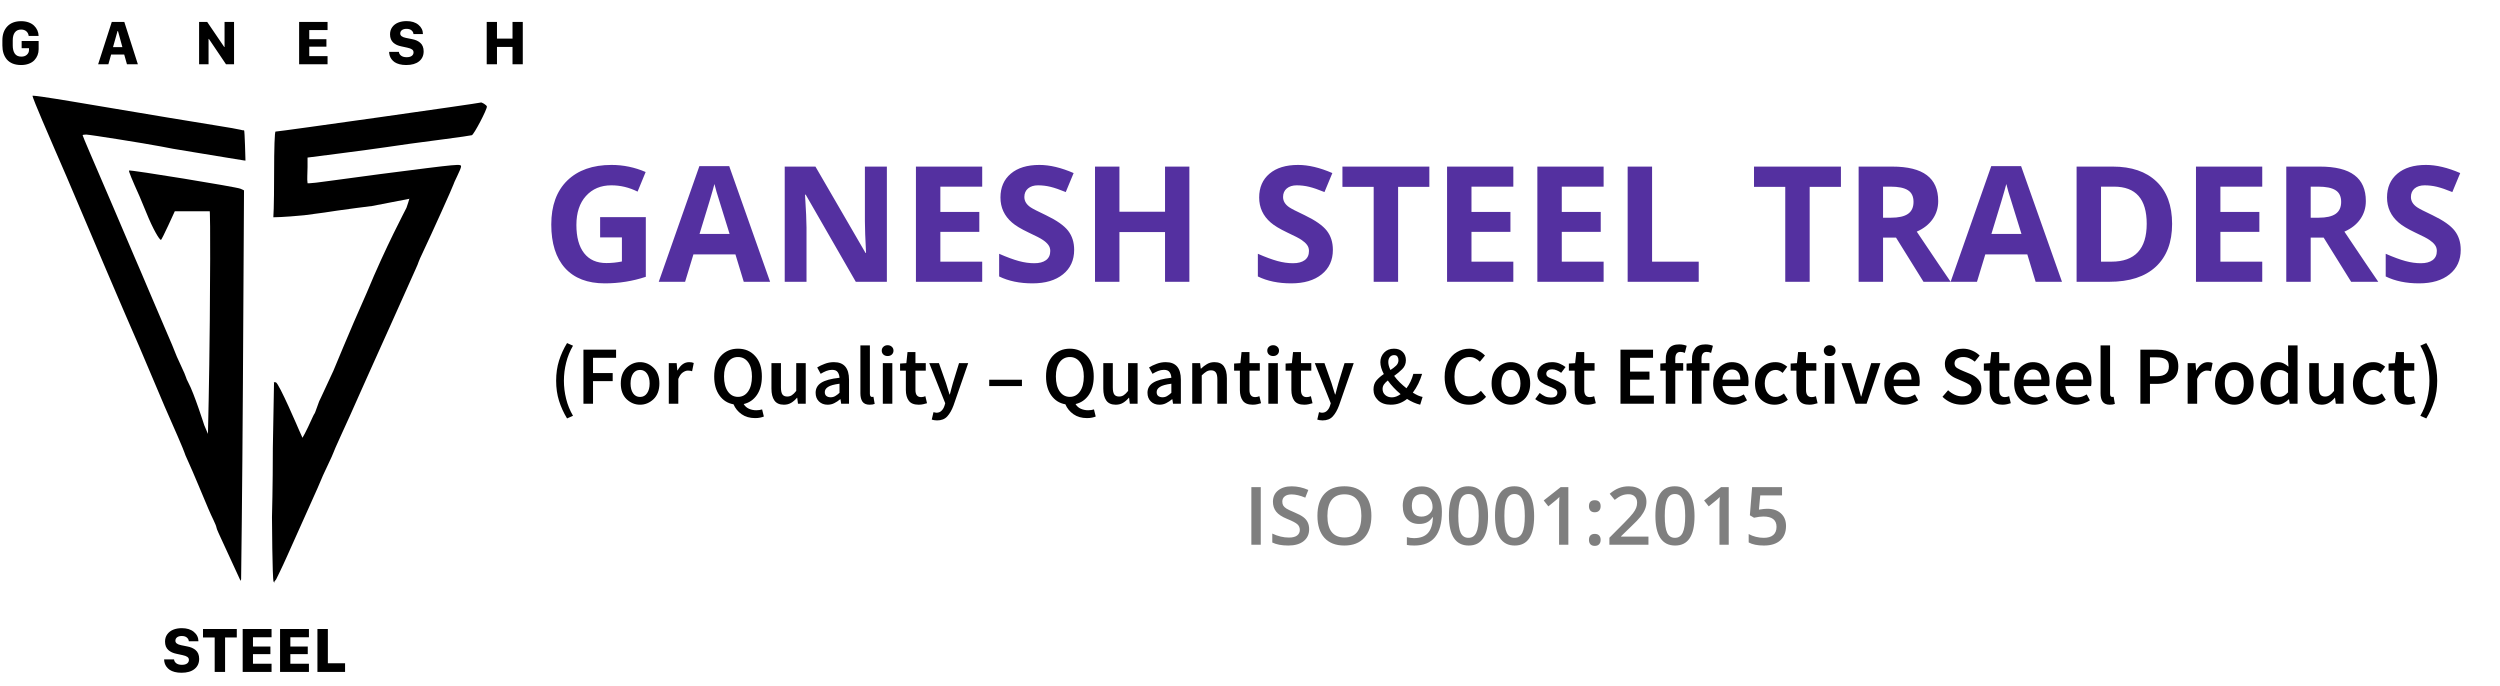
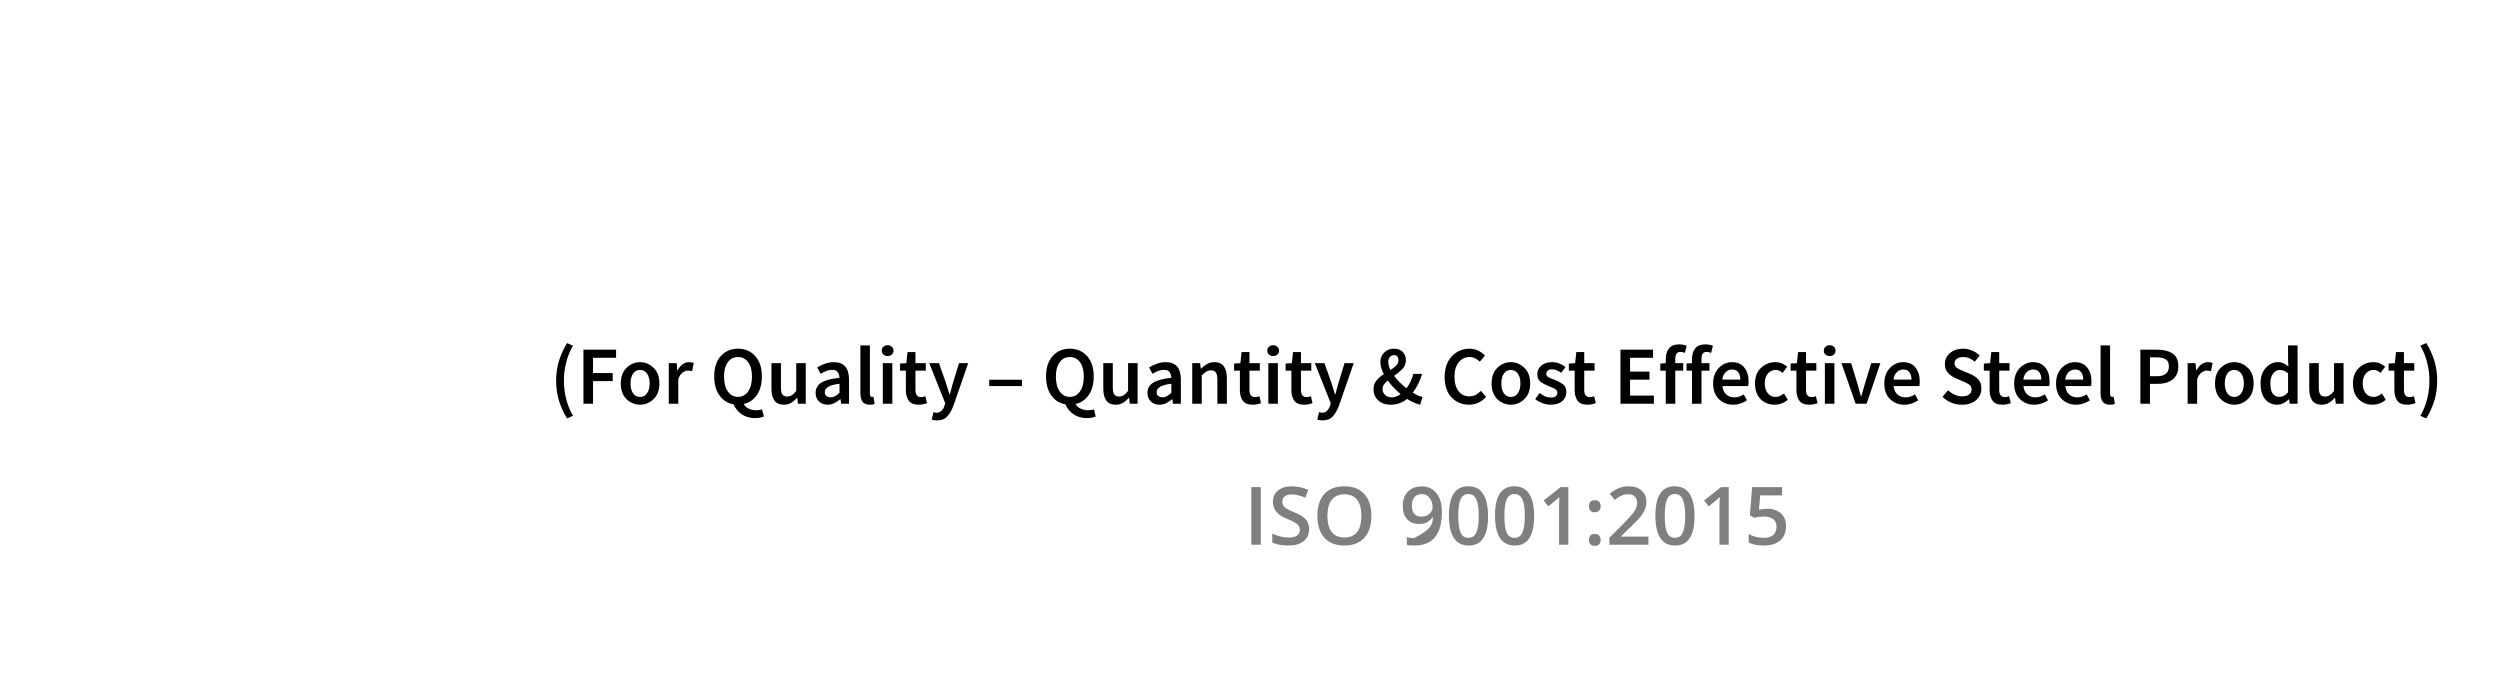
<svg xmlns="http://www.w3.org/2000/svg" width="346" height="95" viewBox="0 0 346 95" fill="none">
-   <path d="M83.057 32.858V30.047H89.381V38.309C87.556 38.915 85.666 39.218 83.711 39.218C81.312 39.218 79.475 38.511 78.198 37.098C76.93 35.684 76.296 33.677 76.296 31.076C76.296 28.468 77.031 26.44 78.501 24.995C79.987 23.549 82.031 22.826 84.632 22.826C86.271 22.826 87.846 23.153 89.357 23.807L88.242 26.521C87.079 25.94 85.868 25.649 84.608 25.649C83.154 25.649 81.983 26.142 81.094 27.127C80.214 28.104 79.773 29.441 79.773 31.137C79.773 32.825 80.129 34.126 80.84 35.038C81.55 35.951 82.58 36.407 83.929 36.407C84.632 36.407 85.347 36.335 86.073 36.189V32.858H83.057ZM106.582 39H102.935L101.784 35.208H95.969L94.818 39H91.171L96.793 22.995H100.924L106.582 39ZM96.817 32.373H100.973L99.167 26.545C99.038 26.109 98.941 25.75 98.877 25.467C98.659 26.339 97.972 28.641 96.817 32.373ZM122.743 23.056V39H118.442L111.512 26.945H111.415C111.553 29.126 111.621 30.644 111.621 31.501V39H108.605V23.056H112.857L119.787 35.002H119.86C119.755 33.007 119.702 31.541 119.702 30.604V23.056H122.743ZM135.937 36.214V39H126.765V23.056H135.937V25.831H130.145V29.332H135.537V32.094H130.145V36.214H135.937ZM148.664 34.578C148.664 36.008 148.147 37.138 147.113 37.97C146.079 38.802 144.674 39.218 142.897 39.218C141.12 39.218 139.581 38.899 138.281 38.261V35.123C139.355 35.592 140.264 35.927 141.007 36.129C141.75 36.331 142.465 36.431 143.151 36.431C143.838 36.431 144.375 36.29 144.763 36.008C145.158 35.717 145.356 35.293 145.356 34.735C145.356 34.412 145.267 34.134 145.09 33.899C144.912 33.657 144.666 33.431 144.351 33.221C144.044 33.003 143.369 32.651 142.327 32.167C141.293 31.674 140.538 31.218 140.062 30.798C138.996 29.877 138.463 28.722 138.463 27.333C138.463 25.944 138.939 24.845 139.892 24.038C140.845 23.23 142.166 22.826 143.854 22.826C145.283 22.826 146.863 23.201 148.591 23.953L147.501 26.582C146.653 26.234 145.946 25.992 145.38 25.855C144.815 25.718 144.242 25.649 143.66 25.649C143.087 25.649 142.626 25.794 142.279 26.085C141.94 26.376 141.77 26.767 141.77 27.26C141.77 27.826 142.057 28.302 142.63 28.69C142.913 28.884 143.628 29.251 144.775 29.792C146.253 30.503 147.27 31.218 147.828 31.937C148.385 32.656 148.664 33.536 148.664 34.578ZM164.609 23.056V39H161.241V32.118H154.929V39H151.549V23.056H154.929V29.308H161.241V23.056H164.609ZM184.47 34.578C184.47 36.008 183.953 37.138 182.919 37.97C181.885 38.802 180.48 39.218 178.703 39.218C176.926 39.218 175.387 38.899 174.087 38.261V35.123C175.161 35.592 176.07 35.927 176.813 36.129C177.556 36.331 178.271 36.431 178.957 36.431C179.644 36.431 180.181 36.29 180.569 36.008C180.964 35.717 181.162 35.293 181.162 34.735C181.162 34.412 181.073 34.134 180.896 33.899C180.718 33.657 180.472 33.431 180.157 33.221C179.85 33.003 179.175 32.651 178.133 32.167C177.1 31.674 176.344 31.218 175.868 30.798C174.802 29.877 174.269 28.722 174.269 27.333C174.269 25.944 174.745 24.845 175.698 24.038C176.651 23.23 177.972 22.826 179.66 22.826C181.09 22.826 182.669 23.201 184.397 23.953L183.307 26.582C182.459 26.234 181.752 25.992 181.186 25.855C180.621 25.718 180.048 25.649 179.466 25.649C178.893 25.649 178.432 25.794 178.085 26.085C177.746 26.376 177.576 26.767 177.576 27.26C177.576 27.826 177.863 28.302 178.436 28.69C178.719 28.884 179.434 29.251 180.581 29.792C182.059 30.503 183.076 31.218 183.634 31.937C184.191 32.656 184.47 33.536 184.47 34.578ZM193.497 25.867V39H190.117V25.867H185.792V23.056H197.822V25.867H193.497ZM209.444 36.214V39H200.273V23.056H209.444V25.831H203.653V29.332H209.044V32.094H203.653V36.214H209.444ZM221.941 36.214V39H212.77V23.056H221.941V25.831H216.15V29.332H221.541V32.094H216.15V36.214H221.941ZM235.104 39H225.267V23.056H228.647V36.214H235.104V39ZM250.459 25.867V39H247.079V25.867H242.754V23.056H254.784V25.867H250.459ZM260.615 32.882V39H257.235V23.056H261.875C264.032 23.056 265.631 23.452 266.673 24.243C267.723 25.027 268.248 26.222 268.248 27.83C268.248 28.767 267.989 29.602 267.472 30.337C266.963 31.064 266.232 31.638 265.279 32.058C267.678 35.636 269.241 37.95 269.968 39H266.212L262.408 32.882H260.615ZM260.615 25.831V30.131H261.705C262.772 30.131 263.559 29.954 264.068 29.598C264.577 29.243 264.831 28.69 264.831 27.939C264.831 27.188 264.573 26.65 264.056 26.327C263.547 25.996 262.739 25.831 261.633 25.831H260.615ZM285.378 39H281.731L280.58 35.208H274.765L273.614 39H269.967L275.589 22.995H279.72L285.378 39ZM275.613 32.373H279.769L277.963 26.545C277.834 26.109 277.737 25.75 277.673 25.467C277.455 26.339 276.768 28.641 275.613 32.373ZM292.223 36.214C295.478 36.214 297.105 34.465 297.105 30.968C297.105 27.543 295.595 25.831 292.574 25.831H290.781V36.214H292.223ZM292.404 23.056C294.997 23.056 297.012 23.743 298.45 25.116C299.896 26.481 300.619 28.439 300.619 30.992C300.619 33.536 299.872 35.507 298.377 36.904C296.883 38.301 294.727 39 291.908 39H287.401V23.056H292.404ZM313.094 36.214V39H303.923V23.056H313.094V25.831H307.303V29.332H312.695V32.094H307.303V36.214H313.094ZM319.8 32.882V39H316.42V23.056H321.06C323.217 23.056 324.816 23.452 325.858 24.243C326.908 25.027 327.433 26.222 327.433 27.83C327.433 28.767 327.174 29.602 326.658 30.337C326.149 31.064 325.418 31.638 324.465 32.058C326.863 35.636 328.426 37.95 329.153 39H325.398L321.593 32.882H319.8ZM319.8 25.831V30.131H320.891C321.957 30.131 322.744 29.954 323.253 29.598C323.762 29.243 324.016 28.69 324.016 27.939C324.016 27.188 323.758 26.65 323.241 26.327C322.732 25.996 321.924 25.831 320.818 25.831H319.8ZM340.565 34.578C340.565 36.008 340.048 37.138 339.014 37.97C337.981 38.802 336.575 39.218 334.798 39.218C333.021 39.218 331.483 38.899 330.182 38.261V35.123C331.257 35.592 332.165 35.927 332.908 36.129C333.651 36.331 334.366 36.431 335.053 36.431C335.739 36.431 336.276 36.29 336.664 36.008C337.06 35.717 337.258 35.293 337.258 34.735C337.258 34.412 337.169 34.134 336.991 33.899C336.813 33.657 336.567 33.431 336.252 33.221C335.945 33.003 335.271 32.651 334.229 32.167C333.195 31.674 332.44 31.218 331.963 30.798C330.897 29.877 330.364 28.722 330.364 27.333C330.364 25.944 330.841 24.845 331.794 24.038C332.747 23.23 334.067 22.826 335.755 22.826C337.185 22.826 338.764 23.201 340.493 23.953L339.402 26.582C338.554 26.234 337.847 25.992 337.282 25.855C336.717 25.718 336.143 25.649 335.562 25.649C334.988 25.649 334.528 25.794 334.18 26.085C333.841 26.376 333.672 26.767 333.672 27.26C333.672 27.826 333.958 28.302 334.532 28.69C334.814 28.884 335.529 29.251 336.676 29.792C338.154 30.503 339.172 31.218 339.729 31.937C340.287 32.656 340.565 33.536 340.565 34.578Z" fill="#5430A0" />
  <path d="M78.48 57.911C78.007 57.133 77.637 56.321 77.37 55.475C77.103 54.628 76.97 53.702 76.97 52.695C76.97 51.689 77.103 50.762 77.37 49.916C77.637 49.07 78.007 48.258 78.48 47.48L79.303 47.846C78.876 48.578 78.56 49.359 78.354 50.191C78.148 51.022 78.045 51.857 78.045 52.695C78.045 53.534 78.148 54.369 78.354 55.2C78.56 56.031 78.876 56.813 79.303 57.545L78.48 57.911ZM80.747 55.875V48.395H85.265V49.516H82.074V51.632H84.796V52.753H82.074V55.875H80.747ZM88.583 56.012C87.882 56.012 87.26 55.757 86.719 55.246C86.185 54.727 85.918 54.003 85.918 53.073C85.918 52.135 86.185 51.411 86.719 50.9C87.26 50.381 87.882 50.122 88.583 50.122C89.285 50.122 89.906 50.381 90.448 50.9C90.989 51.411 91.26 52.135 91.26 53.073C91.26 54.003 90.989 54.727 90.448 55.246C89.906 55.757 89.285 56.012 88.583 56.012ZM88.583 54.937C88.995 54.937 89.319 54.766 89.555 54.422C89.792 54.079 89.91 53.629 89.91 53.073C89.91 52.509 89.792 52.055 89.555 51.712C89.319 51.369 88.995 51.197 88.583 51.197C88.171 51.197 87.847 51.369 87.611 51.712C87.382 52.055 87.268 52.509 87.268 53.073C87.268 53.629 87.382 54.079 87.611 54.422C87.847 54.766 88.171 54.937 88.583 54.937ZM92.561 55.875V50.259H93.648L93.74 51.254H93.785C94.197 50.499 94.727 50.122 95.375 50.122C95.642 50.122 95.856 50.16 96.016 50.236L95.787 51.38C95.688 51.35 95.596 51.327 95.512 51.311C95.428 51.296 95.326 51.289 95.204 51.289C94.982 51.289 94.746 51.376 94.494 51.552C94.25 51.719 94.045 52.017 93.877 52.444V55.875H92.561ZM104.516 57.865C103.777 57.865 103.152 57.686 102.641 57.328C102.13 56.969 101.756 56.512 101.52 55.955C100.712 55.818 100.063 55.41 99.576 54.731C99.088 54.053 98.844 53.176 98.844 52.101C98.844 50.896 99.148 49.954 99.758 49.276C100.376 48.597 101.169 48.258 102.137 48.258C103.113 48.258 103.906 48.597 104.516 49.276C105.134 49.954 105.443 50.896 105.443 52.101C105.443 53.145 105.214 53.999 104.757 54.663C104.299 55.326 103.689 55.745 102.927 55.921C103.102 56.218 103.346 56.435 103.659 56.573C103.971 56.71 104.307 56.779 104.665 56.779C104.963 56.779 105.233 56.74 105.477 56.664L105.717 57.648C105.595 57.701 105.428 57.751 105.214 57.797C105.008 57.842 104.776 57.865 104.516 57.865ZM102.137 54.926C102.725 54.926 103.194 54.674 103.544 54.171C103.895 53.668 104.07 52.977 104.07 52.101C104.07 51.262 103.895 50.606 103.544 50.133C103.194 49.653 102.725 49.413 102.137 49.413C101.55 49.413 101.081 49.653 100.731 50.133C100.38 50.606 100.205 51.262 100.205 52.101C100.205 52.977 100.38 53.668 100.731 54.171C101.081 54.674 101.55 54.926 102.137 54.926ZM108.495 56.012C107.892 56.012 107.454 55.818 107.179 55.429C106.905 55.04 106.768 54.491 106.768 53.782V50.259H108.083V53.61C108.083 54.075 108.152 54.403 108.289 54.594C108.426 54.785 108.647 54.88 108.952 54.88C109.196 54.88 109.41 54.819 109.593 54.697C109.783 54.575 109.985 54.377 110.199 54.102V50.259H111.514V55.875H110.439L110.336 55.051H110.302C110.058 55.341 109.791 55.574 109.501 55.749C109.211 55.925 108.876 56.012 108.495 56.012ZM114.965 54.983C115.193 54.983 115.399 54.929 115.582 54.823C115.773 54.716 115.975 54.563 116.188 54.365V53.107C115.426 53.206 114.896 53.355 114.599 53.553C114.301 53.744 114.152 53.98 114.152 54.262C114.152 54.514 114.229 54.697 114.381 54.811C114.534 54.926 114.728 54.983 114.965 54.983ZM114.541 56.012C114.053 56.012 113.653 55.86 113.34 55.555C113.035 55.25 112.883 54.853 112.883 54.365C112.883 53.763 113.142 53.298 113.661 52.97C114.187 52.634 115.029 52.406 116.188 52.284C116.173 51.986 116.093 51.731 115.948 51.517C115.803 51.296 115.54 51.186 115.159 51.186C114.884 51.186 114.614 51.239 114.347 51.346C114.088 51.453 113.832 51.582 113.581 51.735L113.1 50.854C113.405 50.663 113.756 50.496 114.152 50.351C114.549 50.198 114.968 50.122 115.411 50.122C116.806 50.122 117.504 50.93 117.504 52.547V55.875H116.417L116.326 55.257H116.28C116.028 55.471 115.758 55.65 115.468 55.795C115.186 55.94 114.877 56.012 114.541 56.012ZM120.359 56.012C119.894 56.012 119.562 55.871 119.364 55.589C119.173 55.307 119.078 54.922 119.078 54.434V47.8H120.393V54.502C120.393 54.663 120.424 54.777 120.485 54.846C120.546 54.907 120.61 54.937 120.679 54.937C120.748 54.937 120.816 54.929 120.885 54.914L121.056 55.898C120.881 55.974 120.648 56.012 120.359 56.012ZM122.846 49.276C122.61 49.276 122.415 49.207 122.263 49.07C122.11 48.925 122.034 48.746 122.034 48.532C122.034 48.311 122.11 48.132 122.263 47.995C122.415 47.85 122.61 47.777 122.846 47.777C123.083 47.777 123.277 47.85 123.43 47.995C123.582 48.132 123.658 48.311 123.658 48.532C123.658 48.746 123.582 48.925 123.43 49.07C123.277 49.207 123.083 49.276 122.846 49.276ZM122.183 55.875V50.259H123.498V55.875H122.183ZM127.155 56.012C126.499 56.012 126.038 55.825 125.771 55.452C125.504 55.078 125.371 54.586 125.371 53.976V51.3H124.57V50.316L125.439 50.259L125.599 48.727H126.697V50.259H128.127V51.3H126.697V53.976C126.697 54.632 126.96 54.96 127.487 54.96C127.677 54.96 127.872 54.918 128.07 54.834L128.299 55.806C128.146 55.86 127.971 55.906 127.773 55.944C127.582 55.989 127.376 56.012 127.155 56.012ZM129.686 58.185C129.534 58.185 129.4 58.174 129.286 58.151C129.172 58.128 129.061 58.102 128.954 58.071L129.195 57.042C129.248 57.057 129.309 57.072 129.378 57.087C129.454 57.11 129.526 57.122 129.595 57.122C129.892 57.122 130.129 57.03 130.304 56.847C130.487 56.672 130.624 56.443 130.716 56.161L130.819 55.806L128.611 50.259H129.949L130.922 53.016C130.998 53.26 131.078 53.519 131.162 53.793C131.246 54.068 131.33 54.335 131.413 54.594H131.459C131.528 54.335 131.596 54.072 131.665 53.805C131.741 53.53 131.814 53.267 131.882 53.016L132.729 50.259H133.998L131.962 56.127C131.726 56.76 131.44 57.259 131.105 57.625C130.769 57.999 130.296 58.185 129.686 58.185ZM136.907 53.427V52.558H141.436V53.427H136.907ZM150.445 57.865C149.706 57.865 149.08 57.686 148.569 57.328C148.059 56.969 147.685 56.512 147.449 55.955C146.64 55.818 145.992 55.41 145.504 54.731C145.016 54.053 144.772 53.176 144.772 52.101C144.772 50.896 145.077 49.954 145.687 49.276C146.305 48.597 147.098 48.258 148.066 48.258C149.042 48.258 149.835 48.597 150.445 49.276C151.063 49.954 151.372 50.896 151.372 52.101C151.372 53.145 151.143 53.999 150.685 54.663C150.228 55.326 149.618 55.745 148.855 55.921C149.031 56.218 149.275 56.435 149.587 56.573C149.9 56.71 150.235 56.779 150.594 56.779C150.891 56.779 151.162 56.74 151.406 56.664L151.646 57.648C151.524 57.701 151.356 57.751 151.143 57.797C150.937 57.842 150.704 57.865 150.445 57.865ZM148.066 54.926C148.653 54.926 149.122 54.674 149.473 54.171C149.824 53.668 149.999 52.977 149.999 52.101C149.999 51.262 149.824 50.606 149.473 50.133C149.122 49.653 148.653 49.413 148.066 49.413C147.479 49.413 147.01 49.653 146.659 50.133C146.309 50.606 146.133 51.262 146.133 52.101C146.133 52.977 146.309 53.668 146.659 54.171C147.01 54.674 147.479 54.926 148.066 54.926ZM154.423 56.012C153.821 56.012 153.383 55.818 153.108 55.429C152.834 55.04 152.696 54.491 152.696 53.782V50.259H154.012V53.61C154.012 54.075 154.08 54.403 154.218 54.594C154.355 54.785 154.576 54.88 154.881 54.88C155.125 54.88 155.338 54.819 155.521 54.697C155.712 54.575 155.914 54.377 156.128 54.102V50.259H157.443V55.875H156.368L156.265 55.051H156.231C155.987 55.341 155.72 55.574 155.43 55.749C155.14 55.925 154.805 56.012 154.423 56.012ZM160.893 54.983C161.122 54.983 161.328 54.929 161.511 54.823C161.701 54.716 161.904 54.563 162.117 54.365V53.107C161.355 53.206 160.825 53.355 160.527 53.553C160.23 53.744 160.081 53.98 160.081 54.262C160.081 54.514 160.157 54.697 160.31 54.811C160.462 54.926 160.657 54.983 160.893 54.983ZM160.47 56.012C159.982 56.012 159.582 55.86 159.269 55.555C158.964 55.25 158.812 54.853 158.812 54.365C158.812 53.763 159.071 53.298 159.589 52.97C160.115 52.634 160.958 52.406 162.117 52.284C162.102 51.986 162.022 51.731 161.877 51.517C161.732 51.296 161.469 51.186 161.088 51.186C160.813 51.186 160.542 51.239 160.276 51.346C160.016 51.453 159.761 51.582 159.509 51.735L159.029 50.854C159.334 50.663 159.685 50.496 160.081 50.351C160.478 50.198 160.897 50.122 161.339 50.122C162.735 50.122 163.432 50.93 163.432 52.547V55.875H162.346L162.254 55.257H162.209C161.957 55.471 161.686 55.65 161.396 55.795C161.114 55.94 160.806 56.012 160.47 56.012ZM165.006 55.875V50.259H166.093L166.185 51.014H166.23C166.482 50.77 166.756 50.56 167.054 50.385C167.351 50.21 167.69 50.122 168.072 50.122C168.674 50.122 169.113 50.316 169.387 50.705C169.662 51.094 169.799 51.643 169.799 52.352V55.875H168.483V52.524C168.483 52.059 168.411 51.731 168.266 51.54C168.129 51.35 167.908 51.254 167.603 51.254C167.359 51.254 167.141 51.315 166.951 51.437C166.768 51.552 166.558 51.723 166.322 51.952V55.875H165.006ZM173.385 56.012C172.729 56.012 172.268 55.825 172.001 55.452C171.734 55.078 171.601 54.586 171.601 53.976V51.3H170.8V50.316L171.67 50.259L171.83 48.727H172.928V50.259H174.357V51.3H172.928V53.976C172.928 54.632 173.191 54.96 173.717 54.96C173.908 54.96 174.102 54.918 174.3 54.834L174.529 55.806C174.376 55.86 174.201 55.906 174.003 55.944C173.812 55.989 173.606 56.012 173.385 56.012ZM176.203 49.276C175.966 49.276 175.772 49.207 175.619 49.07C175.467 48.925 175.391 48.746 175.391 48.532C175.391 48.311 175.467 48.132 175.619 47.995C175.772 47.85 175.966 47.777 176.203 47.777C176.439 47.777 176.633 47.85 176.786 47.995C176.938 48.132 177.015 48.311 177.015 48.532C177.015 48.746 176.938 48.925 176.786 49.07C176.633 49.207 176.439 49.276 176.203 49.276ZM175.539 55.875V50.259H176.855V55.875H175.539ZM180.511 56.012C179.856 56.012 179.394 55.825 179.127 55.452C178.861 55.078 178.727 54.586 178.727 53.976V51.3H177.926V50.316L178.796 50.259L178.956 48.727H180.054V50.259H181.484V51.3H180.054V53.976C180.054 54.632 180.317 54.96 180.843 54.96C181.034 54.96 181.228 54.918 181.426 54.834L181.655 55.806C181.503 55.86 181.327 55.906 181.129 55.944C180.938 55.989 180.732 56.012 180.511 56.012ZM183.043 58.185C182.89 58.185 182.757 58.174 182.642 58.151C182.528 58.128 182.418 58.102 182.311 58.071L182.551 57.042C182.604 57.057 182.665 57.072 182.734 57.087C182.81 57.11 182.883 57.122 182.951 57.122C183.249 57.122 183.485 57.03 183.66 56.847C183.843 56.672 183.981 56.443 184.072 56.161L184.175 55.806L181.968 50.259H183.306L184.278 53.016C184.354 53.26 184.434 53.519 184.518 53.793C184.602 54.068 184.686 54.335 184.77 54.594H184.816C184.884 54.335 184.953 54.072 185.021 53.805C185.098 53.53 185.17 53.267 185.239 53.016L186.085 50.259H187.355L185.319 56.127C185.082 56.76 184.797 57.259 184.461 57.625C184.126 57.999 183.653 58.185 183.043 58.185ZM196.554 56.012C195.952 55.867 195.345 55.6 194.735 55.212C194.438 55.456 194.103 55.65 193.729 55.795C193.355 55.94 192.94 56.012 192.482 56.012C191.743 56.012 191.159 55.81 190.732 55.406C190.305 54.994 190.092 54.495 190.092 53.908C190.092 53.389 190.233 52.966 190.515 52.638C190.805 52.31 191.14 52.021 191.522 51.769C191.201 51.167 191.041 50.618 191.041 50.122C191.041 49.611 191.213 49.173 191.556 48.807C191.899 48.441 192.356 48.258 192.928 48.258C193.439 48.258 193.84 48.406 194.129 48.704C194.427 48.993 194.575 49.375 194.575 49.847C194.575 50.343 194.404 50.759 194.061 51.094C193.725 51.43 193.355 51.738 192.951 52.021C193.18 52.333 193.439 52.634 193.729 52.924C194.026 53.214 194.335 53.485 194.655 53.736C195.09 53.164 195.406 52.501 195.605 51.746H196.817C196.68 52.219 196.504 52.672 196.291 53.107C196.077 53.542 195.826 53.953 195.536 54.342C195.78 54.495 196.016 54.624 196.245 54.731C196.474 54.83 196.687 54.899 196.886 54.937L196.554 56.012ZM192.139 50.111C192.139 50.438 192.238 50.804 192.437 51.209C192.742 51.018 193.001 50.82 193.214 50.614C193.435 50.4 193.546 50.149 193.546 49.859C193.546 49.661 193.5 49.493 193.409 49.356C193.317 49.218 193.161 49.15 192.94 49.15C192.703 49.15 192.509 49.237 192.356 49.413C192.212 49.588 192.139 49.821 192.139 50.111ZM192.642 54.994C193.031 54.994 193.432 54.846 193.843 54.548C193.149 53.969 192.559 53.34 192.071 52.661C191.857 52.829 191.682 53.008 191.544 53.199C191.415 53.389 191.35 53.599 191.35 53.828C191.35 54.178 191.472 54.461 191.716 54.674C191.96 54.888 192.269 54.994 192.642 54.994ZM203.312 56.012C202.367 56.012 201.566 55.681 200.91 55.017C200.262 54.354 199.938 53.401 199.938 52.158C199.938 51.342 200.091 50.644 200.396 50.065C200.708 49.478 201.124 49.032 201.642 48.727C202.161 48.414 202.733 48.258 203.358 48.258C203.831 48.258 204.25 48.353 204.616 48.544C204.982 48.734 205.283 48.955 205.52 49.207L204.81 50.065C204.62 49.867 204.406 49.71 204.17 49.596C203.941 49.474 203.682 49.413 203.392 49.413C202.782 49.413 202.279 49.657 201.882 50.145C201.494 50.625 201.299 51.285 201.299 52.123C201.299 52.977 201.486 53.648 201.86 54.136C202.233 54.617 202.733 54.857 203.358 54.857C203.693 54.857 203.991 54.788 204.25 54.651C204.509 54.506 204.746 54.319 204.959 54.091L205.668 54.926C205.035 55.65 204.25 56.012 203.312 56.012ZM209.101 56.012C208.4 56.012 207.778 55.757 207.237 55.246C206.703 54.727 206.436 54.003 206.436 53.073C206.436 52.135 206.703 51.411 207.237 50.9C207.778 50.381 208.4 50.122 209.101 50.122C209.803 50.122 210.424 50.381 210.966 50.9C211.507 51.411 211.778 52.135 211.778 53.073C211.778 54.003 211.507 54.727 210.966 55.246C210.424 55.757 209.803 56.012 209.101 56.012ZM209.101 54.937C209.513 54.937 209.837 54.766 210.074 54.422C210.31 54.079 210.428 53.629 210.428 53.073C210.428 52.509 210.31 52.055 210.074 51.712C209.837 51.369 209.513 51.197 209.101 51.197C208.69 51.197 208.366 51.369 208.129 51.712C207.9 52.055 207.786 52.509 207.786 53.073C207.786 53.629 207.9 54.079 208.129 54.422C208.366 54.766 208.69 54.937 209.101 54.937ZM214.602 56.012C214.221 56.012 213.839 55.94 213.458 55.795C213.077 55.642 212.749 55.456 212.475 55.234L213.092 54.388C213.344 54.586 213.592 54.743 213.836 54.857C214.087 54.964 214.358 55.017 214.648 55.017C214.953 55.017 215.178 54.956 215.323 54.834C215.467 54.705 215.54 54.541 215.54 54.342C215.54 54.106 215.414 53.927 215.162 53.805C214.911 53.675 214.636 53.553 214.339 53.439C213.965 53.302 213.607 53.115 213.264 52.878C212.928 52.634 212.761 52.276 212.761 51.803C212.761 51.315 212.944 50.915 213.31 50.602C213.683 50.282 214.183 50.122 214.808 50.122C215.197 50.122 215.547 50.191 215.86 50.328C216.173 50.465 216.443 50.621 216.672 50.797L216.066 51.597C215.868 51.453 215.666 51.338 215.46 51.254C215.262 51.163 215.052 51.117 214.831 51.117C214.549 51.117 214.339 51.178 214.202 51.3C214.072 51.414 214.007 51.559 214.007 51.735C214.007 51.956 214.125 52.123 214.362 52.238C214.598 52.352 214.869 52.463 215.174 52.57C215.555 52.714 215.917 52.905 216.26 53.141C216.611 53.37 216.787 53.748 216.787 54.274C216.787 54.754 216.6 55.166 216.226 55.509C215.852 55.844 215.311 56.012 214.602 56.012ZM219.716 56.012C219.06 56.012 218.599 55.825 218.332 55.452C218.065 55.078 217.932 54.586 217.932 53.976V51.3H217.131V50.316L218 50.259L218.161 48.727H219.259V50.259H220.688V51.3H219.259V53.976C219.259 54.632 219.522 54.96 220.048 54.96C220.238 54.96 220.433 54.918 220.631 54.834L220.86 55.806C220.707 55.86 220.532 55.906 220.334 55.944C220.143 55.989 219.937 56.012 219.716 56.012ZM224.274 55.875V48.395H228.781V49.516H225.601V51.426H228.289V52.547H225.601V54.754H228.895V55.875H224.274ZM232.956 51.3H231.858V55.875H230.543V51.3H229.788V50.316L230.543 50.259V49.676C230.543 49.096 230.688 48.616 230.977 48.235C231.267 47.853 231.744 47.663 232.407 47.663C232.605 47.663 232.796 47.682 232.979 47.72C233.162 47.758 233.315 47.804 233.437 47.857L233.185 48.841C232.979 48.749 232.773 48.704 232.567 48.704C232.095 48.704 231.858 49.02 231.858 49.653V50.259H232.956V51.3ZM236.586 51.3H235.488V55.875H234.173V51.3H233.418V50.316L234.173 50.259V49.676C234.173 49.096 234.318 48.616 234.608 48.235C234.897 47.853 235.374 47.663 236.037 47.663C236.236 47.663 236.426 47.682 236.609 47.72C236.792 47.758 236.945 47.804 237.067 47.857L236.815 48.841C236.609 48.749 236.403 48.704 236.197 48.704C235.725 48.704 235.488 49.02 235.488 49.653V50.259H236.586V51.3ZM239.864 56.012C239.087 56.012 238.431 55.753 237.897 55.234C237.363 54.716 237.097 53.995 237.097 53.073C237.097 52.463 237.219 51.937 237.463 51.494C237.714 51.052 238.038 50.713 238.435 50.477C238.831 50.24 239.247 50.122 239.681 50.122C240.444 50.122 241.02 50.37 241.408 50.865C241.805 51.361 242.003 52.002 242.003 52.787C242.003 53.061 241.984 53.275 241.946 53.427H238.378C238.431 53.923 238.606 54.308 238.904 54.583C239.209 54.857 239.586 54.994 240.036 54.994C240.28 54.994 240.505 54.96 240.711 54.891C240.924 54.815 241.134 54.712 241.34 54.583L241.786 55.406C241.519 55.581 241.222 55.726 240.894 55.841C240.566 55.955 240.223 56.012 239.864 56.012ZM238.366 52.535H240.859C240.859 52.101 240.764 51.761 240.574 51.517C240.383 51.266 240.097 51.14 239.716 51.14C239.38 51.14 239.087 51.262 238.835 51.506C238.583 51.742 238.427 52.085 238.366 52.535ZM245.604 56.012C244.842 56.012 244.197 55.757 243.671 55.246C243.153 54.727 242.893 54.003 242.893 53.073C242.893 52.135 243.176 51.411 243.74 50.9C244.304 50.381 244.96 50.122 245.707 50.122C246.065 50.122 246.378 50.183 246.645 50.305C246.912 50.427 247.148 50.576 247.354 50.751L246.714 51.609C246.401 51.334 246.088 51.197 245.776 51.197C245.326 51.197 244.956 51.369 244.666 51.712C244.384 52.055 244.243 52.509 244.243 53.073C244.243 53.629 244.38 54.079 244.655 54.422C244.937 54.766 245.299 54.937 245.741 54.937C245.955 54.937 246.161 54.891 246.359 54.8C246.557 54.701 246.736 54.586 246.897 54.457L247.434 55.326C247.175 55.555 246.885 55.726 246.565 55.841C246.245 55.955 245.924 56.012 245.604 56.012ZM250.41 56.012C249.754 56.012 249.293 55.825 249.026 55.452C248.759 55.078 248.625 54.586 248.625 53.976V51.3H247.825V50.316L248.694 50.259L248.854 48.727H249.952V50.259H251.382V51.3H249.952V53.976C249.952 54.632 250.215 54.96 250.741 54.96C250.932 54.96 251.126 54.918 251.325 54.834L251.553 55.806C251.401 55.86 251.226 55.906 251.027 55.944C250.837 55.989 250.631 56.012 250.41 56.012ZM253.227 49.276C252.991 49.276 252.796 49.207 252.644 49.07C252.491 48.925 252.415 48.746 252.415 48.532C252.415 48.311 252.491 48.132 252.644 47.995C252.796 47.85 252.991 47.777 253.227 47.777C253.463 47.777 253.658 47.85 253.81 47.995C253.963 48.132 254.039 48.311 254.039 48.532C254.039 48.746 253.963 48.925 253.81 49.07C253.658 49.207 253.463 49.276 253.227 49.276ZM252.564 55.875V50.259H253.879V55.875H252.564ZM256.815 55.875L254.859 50.259H256.198L257.09 53.176C257.166 53.45 257.242 53.729 257.318 54.011C257.402 54.293 257.482 54.579 257.559 54.868H257.604C257.681 54.579 257.761 54.293 257.845 54.011C257.928 53.729 258.008 53.45 258.085 53.176L258.977 50.259H260.246L258.336 55.875H256.815ZM263.555 56.012C262.777 56.012 262.121 55.753 261.588 55.234C261.054 54.716 260.787 53.995 260.787 53.073C260.787 52.463 260.909 51.937 261.153 51.494C261.405 51.052 261.729 50.713 262.125 50.477C262.522 50.24 262.937 50.122 263.372 50.122C264.134 50.122 264.71 50.37 265.099 50.865C265.495 51.361 265.694 52.002 265.694 52.787C265.694 53.061 265.675 53.275 265.636 53.427H262.068C262.121 53.923 262.297 54.308 262.594 54.583C262.899 54.857 263.276 54.994 263.726 54.994C263.97 54.994 264.195 54.96 264.401 54.891C264.615 54.815 264.824 54.712 265.03 54.583L265.476 55.406C265.209 55.581 264.912 55.726 264.584 55.841C264.256 55.955 263.913 56.012 263.555 56.012ZM262.056 52.535H264.55C264.55 52.101 264.455 51.761 264.264 51.517C264.073 51.266 263.787 51.14 263.406 51.14C263.071 51.14 262.777 51.262 262.525 51.506C262.274 51.742 262.117 52.085 262.056 52.535ZM271.539 56.012C270.486 56.012 269.587 55.646 268.839 54.914L269.617 54.011C269.884 54.262 270.189 54.468 270.532 54.628C270.875 54.781 271.218 54.857 271.561 54.857C271.988 54.857 272.312 54.769 272.534 54.594C272.755 54.419 272.865 54.186 272.865 53.896C272.865 53.584 272.755 53.359 272.534 53.221C272.32 53.084 272.046 52.943 271.71 52.798L270.681 52.352C270.315 52.2 269.972 51.967 269.651 51.655C269.331 51.342 269.171 50.911 269.171 50.362C269.171 49.767 269.407 49.268 269.88 48.864C270.353 48.46 270.955 48.258 271.687 48.258C272.122 48.258 272.541 48.345 272.945 48.521C273.349 48.688 273.696 48.917 273.986 49.207L273.311 50.053C273.075 49.855 272.823 49.699 272.556 49.584C272.297 49.47 272.007 49.413 271.687 49.413C271.329 49.413 271.043 49.493 270.829 49.653C270.616 49.806 270.509 50.019 270.509 50.294C270.509 50.583 270.631 50.801 270.875 50.945C271.119 51.09 271.394 51.224 271.699 51.346L272.717 51.769C273.159 51.96 273.521 52.211 273.803 52.524C274.085 52.829 274.226 53.252 274.226 53.793C274.226 54.403 273.986 54.926 273.506 55.36C273.033 55.795 272.377 56.012 271.539 56.012ZM277.149 56.012C276.494 56.012 276.032 55.825 275.765 55.452C275.498 55.078 275.365 54.586 275.365 53.976V51.3H274.564V50.316L275.434 50.259L275.594 48.727H276.692V50.259H278.121V51.3H276.692V53.976C276.692 54.632 276.955 54.96 277.481 54.96C277.672 54.96 277.866 54.918 278.064 54.834L278.293 55.806C278.141 55.86 277.965 55.906 277.767 55.944C277.576 55.989 277.37 56.012 277.149 56.012ZM281.526 56.012C280.749 56.012 280.093 55.753 279.559 55.234C279.025 54.716 278.759 53.995 278.759 53.073C278.759 52.463 278.881 51.937 279.125 51.494C279.376 51.052 279.7 50.713 280.097 50.477C280.493 50.24 280.909 50.122 281.343 50.122C282.106 50.122 282.682 50.37 283.07 50.865C283.467 51.361 283.665 52.002 283.665 52.787C283.665 53.061 283.646 53.275 283.608 53.427H280.04C280.093 53.923 280.268 54.308 280.566 54.583C280.871 54.857 281.248 54.994 281.698 54.994C281.942 54.994 282.167 54.96 282.373 54.891C282.586 54.815 282.796 54.712 283.002 54.583L283.448 55.406C283.181 55.581 282.884 55.726 282.556 55.841C282.228 55.955 281.885 56.012 281.526 56.012ZM280.028 52.535H282.521C282.521 52.101 282.426 51.761 282.236 51.517C282.045 51.266 281.759 51.14 281.378 51.14C281.042 51.14 280.749 51.262 280.497 51.506C280.245 51.742 280.089 52.085 280.028 52.535ZM287.323 56.012C286.546 56.012 285.89 55.753 285.356 55.234C284.822 54.716 284.555 53.995 284.555 53.073C284.555 52.463 284.677 51.937 284.921 51.494C285.173 51.052 285.497 50.713 285.894 50.477C286.29 50.24 286.706 50.122 287.14 50.122C287.903 50.122 288.479 50.37 288.867 50.865C289.264 51.361 289.462 52.002 289.462 52.787C289.462 53.061 289.443 53.275 289.405 53.427H285.836C285.89 53.923 286.065 54.308 286.363 54.583C286.668 54.857 287.045 54.994 287.495 54.994C287.739 54.994 287.964 54.96 288.17 54.891C288.383 54.815 288.593 54.712 288.799 54.583L289.245 55.406C288.978 55.581 288.681 55.726 288.353 55.841C288.025 55.955 287.682 56.012 287.323 56.012ZM285.825 52.535H288.318C288.318 52.101 288.223 51.761 288.032 51.517C287.842 51.266 287.556 51.14 287.175 51.14C286.839 51.14 286.546 51.262 286.294 51.506C286.042 51.742 285.886 52.085 285.825 52.535ZM291.999 56.012C291.534 56.012 291.203 55.871 291.004 55.589C290.814 55.307 290.718 54.922 290.718 54.434V47.8H292.034V54.502C292.034 54.663 292.064 54.777 292.125 54.846C292.186 54.907 292.251 54.937 292.32 54.937C292.388 54.937 292.457 54.929 292.526 54.914L292.697 55.898C292.522 55.974 292.289 56.012 291.999 56.012ZM296.228 55.875V48.395H298.584C299.415 48.395 300.105 48.563 300.654 48.898C301.203 49.234 301.477 49.836 301.477 50.705C301.477 51.536 301.203 52.15 300.654 52.547C300.113 52.936 299.438 53.13 298.63 53.13H297.554V55.875H296.228ZM297.554 52.066H298.527C299.625 52.066 300.174 51.613 300.174 50.705C300.174 50.233 300.029 49.908 299.739 49.733C299.457 49.55 299.037 49.459 298.481 49.459H297.554V52.066ZM302.77 55.875V50.259H303.857L303.948 51.254H303.994C304.406 50.499 304.936 50.122 305.584 50.122C305.851 50.122 306.064 50.16 306.224 50.236L305.996 51.38C305.896 51.35 305.805 51.327 305.721 51.311C305.637 51.296 305.534 51.289 305.412 51.289C305.191 51.289 304.955 51.376 304.703 51.552C304.459 51.719 304.253 52.017 304.086 52.444V55.875H302.77ZM309.224 56.012C308.523 56.012 307.901 55.757 307.36 55.246C306.826 54.727 306.559 54.003 306.559 53.073C306.559 52.135 306.826 51.411 307.36 50.9C307.901 50.381 308.523 50.122 309.224 50.122C309.926 50.122 310.547 50.381 311.089 50.9C311.63 51.411 311.901 52.135 311.901 53.073C311.901 54.003 311.63 54.727 311.089 55.246C310.547 55.757 309.926 56.012 309.224 56.012ZM309.224 54.937C309.636 54.937 309.96 54.766 310.196 54.422C310.433 54.079 310.551 53.629 310.551 53.073C310.551 52.509 310.433 52.055 310.196 51.712C309.96 51.369 309.636 51.197 309.224 51.197C308.812 51.197 308.488 51.369 308.252 51.712C308.023 52.055 307.909 52.509 307.909 53.073C307.909 53.629 308.023 54.079 308.252 54.422C308.488 54.766 308.812 54.937 309.224 54.937ZM315.49 54.926C315.909 54.926 316.302 54.716 316.668 54.297V51.677C316.47 51.502 316.275 51.38 316.085 51.311C315.902 51.243 315.715 51.209 315.524 51.209C315.166 51.209 314.857 51.372 314.598 51.7C314.346 52.021 314.22 52.474 314.22 53.061C314.22 54.304 314.644 54.926 315.49 54.926ZM315.17 56.012C314.468 56.012 313.908 55.753 313.488 55.234C313.069 54.716 312.859 53.995 312.859 53.073C312.859 52.158 313.103 51.437 313.591 50.911C314.079 50.385 314.628 50.122 315.238 50.122C315.559 50.122 315.829 50.179 316.05 50.294C316.279 50.4 316.5 50.549 316.714 50.74L316.668 49.836V47.8H317.983V55.875H316.897L316.805 55.269H316.76C316.554 55.475 316.313 55.65 316.039 55.795C315.764 55.94 315.475 56.012 315.17 56.012ZM321.328 56.012C320.726 56.012 320.287 55.818 320.013 55.429C319.738 55.04 319.601 54.491 319.601 53.782V50.259H320.917V53.61C320.917 54.075 320.985 54.403 321.122 54.594C321.26 54.785 321.481 54.88 321.786 54.88C322.03 54.88 322.243 54.819 322.426 54.697C322.617 54.575 322.819 54.377 323.032 54.102V50.259H324.348V55.875H323.273L323.17 55.051H323.135C322.891 55.341 322.625 55.574 322.335 55.749C322.045 55.925 321.71 56.012 321.328 56.012ZM328.359 56.012C327.596 56.012 326.952 55.757 326.426 55.246C325.907 54.727 325.648 54.003 325.648 53.073C325.648 52.135 325.93 51.411 326.494 50.9C327.058 50.381 327.714 50.122 328.461 50.122C328.82 50.122 329.132 50.183 329.399 50.305C329.666 50.427 329.903 50.576 330.108 50.751L329.468 51.609C329.155 51.334 328.843 51.197 328.53 51.197C328.08 51.197 327.71 51.369 327.421 51.712C327.139 52.055 326.997 52.509 326.997 53.073C326.997 53.629 327.135 54.079 327.409 54.422C327.691 54.766 328.054 54.937 328.496 54.937C328.709 54.937 328.915 54.891 329.113 54.8C329.312 54.701 329.491 54.586 329.651 54.457L330.189 55.326C329.929 55.555 329.64 55.726 329.319 55.841C328.999 55.955 328.679 56.012 328.359 56.012ZM333.164 56.012C332.508 56.012 332.047 55.825 331.78 55.452C331.513 55.078 331.38 54.586 331.38 53.976V51.3H330.579V50.316L331.448 50.259L331.608 48.727H332.706V50.259H334.136V51.3H332.706V53.976C332.706 54.632 332.97 54.96 333.496 54.96C333.686 54.96 333.881 54.918 334.079 54.834L334.308 55.806C334.155 55.86 333.98 55.906 333.782 55.944C333.591 55.989 333.385 56.012 333.164 56.012ZM335.798 57.911L334.975 57.545C335.402 56.813 335.718 56.031 335.924 55.2C336.13 54.369 336.233 53.534 336.233 52.695C336.233 51.857 336.13 51.022 335.924 50.191C335.718 49.359 335.402 48.578 334.975 47.846L335.798 47.48C336.271 48.258 336.641 49.07 336.908 49.916C337.175 50.762 337.308 51.689 337.308 52.695C337.308 53.702 337.175 54.628 336.908 55.475C336.641 56.321 336.271 57.133 335.798 57.911Z" fill="black" />
-   <path opacity="0.5" d="M174.49 75.393H173.188V67.421H174.49V75.393ZM180.391 71.576C180.92 71.976 181.185 72.53 181.185 73.236C181.185 73.939 180.93 74.492 180.421 74.896C179.912 75.3 179.206 75.502 178.301 75.502C177.397 75.502 176.657 75.363 176.084 75.084V73.848C176.859 74.216 177.627 74.399 178.386 74.399C178.891 74.399 179.268 74.305 179.519 74.115C179.769 73.921 179.894 73.664 179.894 73.345C179.894 73.026 179.783 72.766 179.561 72.564C179.339 72.358 178.867 72.11 178.144 71.819C177.421 71.524 176.912 71.187 176.617 70.807C176.322 70.428 176.175 69.975 176.175 69.45C176.175 68.784 176.411 68.261 176.884 67.881C177.36 67.498 177.986 67.306 178.762 67.306C179.537 67.306 180.306 67.473 181.07 67.809L180.652 68.875C179.937 68.576 179.305 68.427 178.755 68.427C178.344 68.427 178.027 68.517 177.804 68.699C177.582 68.877 177.471 69.119 177.471 69.426C177.471 69.636 177.514 69.816 177.598 69.965C177.695 70.119 177.841 70.258 178.035 70.383C178.232 70.508 178.606 70.686 179.155 70.916C179.709 71.146 180.12 71.367 180.391 71.576ZM188.413 71.395C188.413 70.413 188.217 69.672 187.825 69.172C187.433 68.667 186.85 68.414 186.074 68.414C185.299 68.414 184.711 68.667 184.311 69.172C183.912 69.676 183.712 70.419 183.712 71.401C183.712 72.378 183.91 73.121 184.305 73.63C184.705 74.135 185.293 74.387 186.068 74.387C187.631 74.387 188.413 73.39 188.413 71.395ZM188.824 68.378C189.475 69.093 189.8 70.098 189.8 71.395C189.8 72.691 189.475 73.701 188.824 74.424C188.178 75.142 187.256 75.502 186.056 75.502C184.861 75.502 183.94 75.144 183.294 74.43C182.652 73.715 182.331 72.699 182.331 71.383C182.331 70.066 182.654 69.056 183.3 68.354C183.946 67.651 184.865 67.3 186.056 67.3C187.251 67.3 188.174 67.659 188.824 68.378ZM194.142 69.996C194.142 69.196 194.377 68.55 194.845 68.057C195.313 67.564 195.964 67.318 196.796 67.318C197.632 67.318 198.3 67.629 198.801 68.251C199.305 68.869 199.558 69.727 199.558 70.825C199.558 72.396 199.241 73.57 198.607 74.345C197.977 75.116 197.026 75.502 195.754 75.502C195.277 75.502 194.93 75.474 194.712 75.417V74.339C195.039 74.432 195.364 74.478 195.687 74.478C196.551 74.478 197.195 74.246 197.619 73.781C198.048 73.313 198.282 72.582 198.322 71.589H198.255C198.045 71.912 197.789 72.148 197.486 72.297C197.187 72.443 196.83 72.516 196.414 72.516C195.707 72.516 195.152 72.295 194.748 71.855C194.344 71.415 194.142 70.795 194.142 69.996ZM196.777 68.384C196.333 68.384 195.992 68.528 195.754 68.814C195.519 69.101 195.402 69.493 195.402 69.989C195.402 70.482 195.513 70.858 195.735 71.116C195.962 71.371 196.293 71.498 196.729 71.498C197.165 71.498 197.531 71.368 197.825 71.11C198.12 70.852 198.268 70.549 198.268 70.201C198.276 69.709 198.134 69.281 197.844 68.917C197.557 68.55 197.201 68.372 196.777 68.384ZM202.161 69.069C201.939 69.533 201.828 70.312 201.828 71.407C201.828 72.501 201.939 73.281 202.161 73.745C202.383 74.206 202.741 74.436 203.233 74.436C203.73 74.436 204.09 74.2 204.312 73.727C204.542 73.254 204.657 72.483 204.657 71.413C204.657 70.343 204.542 69.569 204.312 69.093C204.085 68.612 203.726 68.372 203.233 68.372C202.745 68.372 202.387 68.604 202.161 69.069ZM200.532 71.365C200.532 69.991 200.754 68.972 201.198 68.305C201.642 67.635 202.315 67.3 203.215 67.3C204.12 67.3 204.8 67.649 205.257 68.348C205.717 69.042 205.947 70.072 205.947 71.437C205.947 72.798 205.723 73.816 205.275 74.49C204.831 75.165 204.158 75.502 203.258 75.502C202.357 75.502 201.677 75.155 201.216 74.46C200.76 73.765 200.532 72.734 200.532 71.365ZM208.538 69.069C208.316 69.533 208.205 70.312 208.205 71.407C208.205 72.501 208.316 73.281 208.538 73.745C208.76 74.206 209.118 74.436 209.611 74.436C210.107 74.436 210.467 74.2 210.689 73.727C210.919 73.254 211.034 72.483 211.034 71.413C211.034 70.343 210.919 69.569 210.689 69.093C210.463 68.612 210.103 68.372 209.611 68.372C209.122 68.372 208.765 68.604 208.538 69.069ZM206.909 71.365C206.909 69.991 207.131 68.972 207.575 68.305C208.019 67.635 208.692 67.3 209.592 67.3C210.497 67.3 211.178 67.649 211.634 68.348C212.094 69.042 212.324 70.072 212.324 71.437C212.324 72.798 212.1 73.816 211.652 74.49C211.208 75.165 210.535 75.502 209.635 75.502C208.734 75.502 208.054 75.155 207.593 74.46C207.137 73.765 206.909 72.734 206.909 71.365ZM217.06 67.421V75.393H215.776V70.244C215.776 69.65 215.792 69.163 215.824 68.784C215.739 68.877 215.602 69.004 215.412 69.166C215.223 69.323 214.849 69.628 214.292 70.08L213.65 69.263L215.994 67.421H217.06ZM221.317 75.326C221.176 75.476 220.976 75.55 220.717 75.55C220.459 75.55 220.259 75.478 220.118 75.332C219.98 75.183 219.912 74.977 219.912 74.714C219.912 74.448 219.98 74.244 220.118 74.103C220.255 73.961 220.455 73.891 220.717 73.891C220.98 73.891 221.18 73.963 221.317 74.109C221.458 74.254 221.529 74.456 221.529 74.714C221.529 74.973 221.458 75.177 221.317 75.326ZM221.529 70.056C221.529 70.319 221.458 70.525 221.317 70.674C221.176 70.823 220.974 70.898 220.711 70.898C220.453 70.898 220.255 70.825 220.118 70.68C219.98 70.531 219.912 70.323 219.912 70.056C219.912 69.507 220.18 69.232 220.717 69.232C220.984 69.232 221.186 69.305 221.323 69.45C221.46 69.592 221.529 69.793 221.529 70.056ZM228.145 74.266V75.393H222.741V74.424L224.795 72.358C225.4 71.74 225.804 71.298 226.006 71.031C226.208 70.765 226.354 70.518 226.442 70.292C226.531 70.066 226.576 69.824 226.576 69.565C226.576 69.202 226.467 68.917 226.249 68.711C226.035 68.505 225.752 68.402 225.4 68.402C225.053 68.402 224.736 68.461 224.449 68.578C224.167 68.691 223.842 68.893 223.474 69.184L222.784 68.336C223.22 67.968 223.646 67.706 224.062 67.548C224.482 67.387 224.932 67.306 225.413 67.306C226.156 67.306 226.749 67.5 227.194 67.887C227.642 68.275 227.866 68.796 227.866 69.45C227.866 69.806 227.801 70.145 227.672 70.468C227.547 70.787 227.351 71.12 227.085 71.468C226.818 71.811 226.372 72.277 225.746 72.867L224.359 74.212V74.266H228.145ZM230.736 69.069C230.514 69.533 230.403 70.312 230.403 71.407C230.403 72.501 230.514 73.281 230.736 73.745C230.958 74.206 231.315 74.436 231.808 74.436C232.305 74.436 232.664 74.2 232.886 73.727C233.116 73.254 233.232 72.483 233.232 71.413C233.232 70.343 233.116 69.569 232.886 69.093C232.66 68.612 232.301 68.372 231.808 68.372C231.319 68.372 230.962 68.604 230.736 69.069ZM229.106 71.365C229.106 69.991 229.328 68.972 229.773 68.305C230.217 67.635 230.889 67.3 231.79 67.3C232.694 67.3 233.375 67.649 233.831 68.348C234.292 69.042 234.522 70.072 234.522 71.437C234.522 72.798 234.298 73.816 233.849 74.49C233.405 75.165 232.733 75.502 231.832 75.502C230.932 75.502 230.251 75.155 229.791 74.46C229.334 73.765 229.106 72.734 229.106 71.365ZM239.257 67.421V75.393H237.973V70.244C237.973 69.65 237.989 69.163 238.022 68.784C237.937 68.877 237.8 69.004 237.61 69.166C237.42 69.323 237.046 69.628 236.489 70.08L235.847 69.263L238.191 67.421H239.257ZM244.047 71.486C243.704 71.486 243.274 71.542 242.757 71.655L242.182 71.316L242.491 67.421H246.634V68.56H243.617L243.436 70.535C243.932 70.454 244.312 70.413 244.575 70.413C245.382 70.413 246.018 70.627 246.483 71.056C246.951 71.48 247.185 72.059 247.185 72.794C247.185 73.646 246.921 74.311 246.392 74.787C245.863 75.264 245.106 75.502 244.12 75.502C243.232 75.502 242.531 75.359 242.018 75.072V73.909C242.325 74.082 242.662 74.214 243.03 74.302C243.401 74.391 243.757 74.436 244.096 74.436C244.673 74.436 245.114 74.306 245.417 74.048C245.719 73.79 245.871 73.412 245.871 72.915C245.871 71.962 245.263 71.486 244.047 71.486Z" fill="black" />
-   <path fill-rule="evenodd" clip-rule="evenodd" d="M4.492 13.256C4.492 13.387 5.164 15.07 5.853 16.664C6.049 17.118 6.827 18.928 7.583 20.686C8.338 22.445 9.083 24.162 9.238 24.502C9.393 24.842 10.458 27.349 11.605 30.071C12.752 32.794 14.133 36.043 14.674 37.291C15.216 38.539 15.951 40.256 16.308 41.107C16.665 41.957 17.123 43.025 17.327 43.479C18.044 45.079 20.464 50.727 21.437 53.07C21.979 54.375 22.588 55.813 22.791 56.267C23.957 58.874 25.526 62.524 25.526 62.629C25.526 62.697 25.754 63.243 26.033 63.841C26.312 64.44 26.965 65.951 27.484 67.199C28.788 70.333 29.073 70.993 29.539 71.957C29.761 72.418 29.944 72.868 29.944 72.957C29.944 73.046 30.08 73.411 30.247 73.769C31.019 75.424 33.297 80.392 33.297 80.392L33.371 80.15C33.371 80.15 33.536 67.919 33.619 53.167L33.771 26.347L33.277 26.118C32.75 25.875 17.993 23.467 17.855 23.602C17.785 23.671 18.267 24.853 19.317 27.183C19.471 27.524 19.896 28.545 20.262 29.453C21.136 31.621 22.006 33.129 22.269 33.207C22.386 33.242 24.192 29.237 24.192 29.237H26.611H29.135H29.03C29.03 29.237 29.161 29.87 29.036 44.333C28.963 52.914 28.78 60.055 28.78 60.055L28.264 58.837C28.264 58.837 26.881 54.477 26.071 52.967C25.889 52.627 25.739 52.285 25.738 52.209C25.737 52.132 25.405 51.365 25 50.506C24.596 49.646 24.264 48.895 24.264 48.837C24.264 48.778 23.591 47.177 22.767 45.279C21.943 43.381 20.942 41.04 20.543 40.075C20.143 39.111 19.691 38.044 19.537 37.703C19.384 37.363 18.925 36.295 18.517 35.331C17.222 32.271 14.29 25.427 12.395 21.038C11.866 19.813 11.434 18.769 11.434 18.717C11.434 18.666 11.651 18.623 11.918 18.623C12.376 18.623 20.015 19.838 22.266 20.269C22.845 20.38 23.602 20.524 23.949 20.59C24.296 20.655 25.668 20.883 26.999 21.096C28.329 21.309 30.27 21.629 31.311 21.806C34.182 22.295 33.973 22.224 33.973 22.224C33.973 22.224 33.869 18.019 33.782 18.037C33.696 18.055 33.483 18.021 33.309 17.962C33.136 17.902 31.479 17.613 29.628 17.319C26.463 16.816 22.486 16.153 9.803 14.018C6.882 13.526 4.492 13.183 4.492 13.256ZM66.499 14.198C66.418 14.277 38.615 18.211 38.137 18.211C38.015 18.211 37.937 20.463 37.937 23.961C37.937 28.884 37.831 30.071 37.831 30.071C37.831 30.071 39.199 30.071 42.099 29.79C44.032 29.544 46.087 29.256 46.666 29.15C47.244 29.044 51.504 28.509 51.504 28.509L56.762 27.493H56.657C56.657 27.493 56.377 28.482 56.254 28.761C56.131 29.04 53.411 34.099 50.771 40.488C48.173 46.312 46.338 50.887 46.14 51.317C44.22 55.486 44.175 55.536 44.175 55.536C44.175 55.536 43.675 56.906 43.649 56.98C43.525 57.327 43.513 57.192 43.299 57.669C42.252 60.005 41.861 60.59 41.861 60.59L41.405 59.568C41.405 59.568 38.587 52.971 38.173 52.913C37.759 52.855 37.924 52.967 37.924 52.967L37.761 62.005C37.764 67.203 37.642 71.579 37.642 71.579C37.642 71.579 37.687 80.189 37.864 80.495C38.042 80.801 37.97 80.495 37.97 80.495L38.214 80.189C38.214 80.189 39.045 78.529 39.722 76.997C40.398 75.466 41.741 72.469 42.705 70.337C43.669 68.205 44.457 66.42 44.457 66.37C44.457 66.32 44.836 65.487 45.299 64.518C45.761 63.549 46.14 62.713 46.14 62.659C46.14 62.605 46.575 61.609 47.107 60.445C48.396 57.627 48.684 56.989 49.594 54.926C50.02 53.962 50.642 52.57 50.976 51.833C51.31 51.095 51.978 49.61 52.46 48.532C52.942 47.455 53.652 45.877 54.039 45.026C54.427 44.175 55.279 42.272 55.932 40.797C56.586 39.322 57.3 37.726 57.52 37.25C57.739 36.775 57.919 36.339 57.919 36.282C57.919 36.225 58.243 35.5 58.639 34.672C59.664 32.524 62.757 25.663 62.757 25.535C62.757 25.477 62.994 24.947 63.283 24.359C63.572 23.771 63.809 23.188 63.809 23.064C63.809 22.654 63.869 22.648 52.555 24.102C50.357 24.384 47.281 24.798 45.719 25.021C42.144 25.533 42.564 25.327 42.564 25.327C42.474 24.766 42.564 24.077 42.564 23.11V21.808L47.034 21.234C49.492 20.918 52.355 20.531 53.397 20.375C55.634 20.038 57.307 19.808 61.705 19.234C63.498 19 65.117 18.765 65.302 18.712C65.587 18.63 67.385 15.213 67.385 14.753C67.385 14.558 66.62 14.079 66.499 14.198Z" fill="black" />
-   <path d="M5.343 4.97H3.97C3.939 4.709 3.831 4.497 3.648 4.334C3.465 4.171 3.222 4.09 2.918 4.09C2.547 4.09 2.26 4.22 2.06 4.48C1.863 4.738 1.764 5.105 1.764 5.583V6.291C1.764 6.766 1.858 7.143 2.047 7.42C2.236 7.698 2.539 7.837 2.957 7.837C3.28 7.837 3.537 7.748 3.725 7.57C3.917 7.393 4.013 7.176 4.013 6.918V6.669H2.996V5.673H5.348V6.811C5.348 7.103 5.298 7.379 5.197 7.639C5.097 7.897 4.95 8.128 4.755 8.334C4.564 8.538 4.309 8.699 3.991 8.819C3.677 8.94 3.32 9 2.923 9C2.482 9 2.093 8.932 1.755 8.798C1.421 8.661 1.15 8.469 0.944 8.223C0.738 7.974 0.584 7.689 0.481 7.369C0.381 7.045 0.33 6.688 0.33 6.296V5.57C0.33 4.772 0.558 4.133 1.013 3.652C1.468 3.171 2.106 2.931 2.927 2.931C3.308 2.931 3.652 2.987 3.961 3.098C4.27 3.21 4.522 3.362 4.717 3.553C4.914 3.742 5.066 3.958 5.172 4.201C5.28 4.442 5.338 4.698 5.343 4.97ZM14.998 8.892H13.582L15.47 3.034H17.204L19.08 8.892H17.569L17.192 7.549H15.38L14.998 8.892ZM16.329 4.304H16.265L15.642 6.523H16.938L16.329 4.304ZM28.864 8.892H27.555V3.034H28.675L31.031 6.502H31.078V3.034H32.392V8.892H31.276L28.915 5.39H28.864V8.892ZM45.334 7.768V8.892H41.399V3.034H45.334V4.158H42.802V5.424H45.176V6.463H42.802V7.768H45.334ZM53.856 7.176H55.208C55.223 7.382 55.323 7.558 55.509 7.703C55.698 7.847 55.954 7.918 56.277 7.918C56.589 7.918 56.826 7.857 56.989 7.734C57.153 7.61 57.234 7.449 57.234 7.249C57.234 7.074 57.164 6.938 57.024 6.841C56.886 6.741 56.667 6.659 56.367 6.596L55.539 6.416C55.313 6.37 55.108 6.306 54.925 6.223C54.745 6.14 54.582 6.034 54.436 5.905C54.29 5.774 54.177 5.61 54.097 5.416C54.019 5.221 53.981 5 53.981 4.751C53.981 4.37 54.081 4.041 54.281 3.764C54.481 3.483 54.752 3.273 55.092 3.133C55.436 2.992 55.828 2.922 56.268 2.922C56.958 2.922 57.506 3.093 57.912 3.433C58.321 3.771 58.529 4.197 58.535 4.712H57.225C57.211 4.512 57.121 4.341 56.955 4.201C56.792 4.061 56.562 3.991 56.264 3.991C55.992 3.991 55.779 4.05 55.625 4.167C55.47 4.284 55.393 4.442 55.393 4.639C55.393 4.939 55.655 5.141 56.178 5.244L57.028 5.416C57.254 5.459 57.457 5.519 57.638 5.596C57.818 5.673 57.985 5.776 58.14 5.905C58.297 6.031 58.419 6.197 58.504 6.403C58.59 6.606 58.633 6.841 58.633 7.107C58.633 7.688 58.422 8.148 57.998 8.489C57.575 8.829 56.984 9 56.225 9C55.879 9 55.569 8.964 55.294 8.892C55.019 8.818 54.795 8.722 54.62 8.605C54.446 8.485 54.3 8.344 54.182 8.184C54.065 8.021 53.982 7.858 53.934 7.695C53.885 7.529 53.859 7.356 53.856 7.176ZM72.353 8.892H70.932V6.497H68.782V8.892H67.361V3.034H68.782V5.347H70.932V3.034H72.353V8.892Z" fill="black" />
-   <path d="M22.714 91.257H24.087C24.102 91.466 24.203 91.645 24.392 91.793C24.584 91.938 24.844 92.011 25.172 92.011C25.489 92.011 25.73 91.948 25.895 91.823C26.061 91.698 26.144 91.534 26.144 91.331C26.144 91.154 26.073 91.016 25.93 90.917C25.791 90.815 25.569 90.732 25.264 90.668L24.422 90.486C24.193 90.439 23.985 90.374 23.799 90.289C23.616 90.205 23.451 90.098 23.302 89.967C23.154 89.833 23.04 89.668 22.958 89.47C22.88 89.272 22.841 89.047 22.841 88.795C22.841 88.408 22.942 88.074 23.146 87.792C23.349 87.508 23.623 87.294 23.969 87.152C24.318 87.009 24.716 86.938 25.163 86.938C25.863 86.938 26.42 87.111 26.832 87.457C27.248 87.8 27.459 88.232 27.464 88.755H26.135C26.121 88.552 26.029 88.379 25.861 88.237C25.695 88.094 25.461 88.023 25.159 88.023C24.883 88.023 24.666 88.083 24.51 88.202C24.353 88.321 24.274 88.481 24.274 88.681C24.274 88.986 24.54 89.191 25.072 89.296L25.935 89.47C26.164 89.514 26.37 89.575 26.553 89.653C26.736 89.732 26.907 89.836 27.063 89.967C27.223 90.095 27.347 90.263 27.434 90.472C27.521 90.679 27.564 90.917 27.564 91.187C27.564 91.777 27.35 92.245 26.92 92.59C26.49 92.936 25.89 93.109 25.12 93.109C24.768 93.109 24.453 93.073 24.174 93C23.895 92.924 23.667 92.827 23.49 92.708C23.313 92.586 23.165 92.444 23.045 92.281C22.926 92.115 22.842 91.95 22.793 91.784C22.743 91.616 22.717 91.44 22.714 91.257ZM31.151 93H29.713V88.228H28.096V87.051H32.772V88.228H31.151V93ZM37.583 91.858V93H33.587V87.051H37.583V88.193H35.012V89.479H37.422V90.533H35.012V91.858H37.583ZM42.756 91.858V93H38.76V87.051H42.756V88.193H40.185V89.479H42.594V90.533H40.185V91.858H42.756ZM47.758 91.797V93H43.932V87.051H45.375V91.797H47.758Z" fill="black" />
+   <path opacity="0.5" d="M174.49 75.393H173.188V67.421H174.49V75.393ZM180.391 71.576C180.92 71.976 181.185 72.53 181.185 73.236C181.185 73.939 180.93 74.492 180.421 74.896C179.912 75.3 179.206 75.502 178.301 75.502C177.397 75.502 176.657 75.363 176.084 75.084V73.848C176.859 74.216 177.627 74.399 178.386 74.399C178.891 74.399 179.268 74.305 179.519 74.115C179.769 73.921 179.894 73.664 179.894 73.345C179.894 73.026 179.783 72.766 179.561 72.564C179.339 72.358 178.867 72.11 178.144 71.819C177.421 71.524 176.912 71.187 176.617 70.807C176.322 70.428 176.175 69.975 176.175 69.45C176.175 68.784 176.411 68.261 176.884 67.881C177.36 67.498 177.986 67.306 178.762 67.306C179.537 67.306 180.306 67.473 181.07 67.809L180.652 68.875C179.937 68.576 179.305 68.427 178.755 68.427C178.344 68.427 178.027 68.517 177.804 68.699C177.582 68.877 177.471 69.119 177.471 69.426C177.471 69.636 177.514 69.816 177.598 69.965C177.695 70.119 177.841 70.258 178.035 70.383C178.232 70.508 178.606 70.686 179.155 70.916C179.709 71.146 180.12 71.367 180.391 71.576ZM188.413 71.395C188.413 70.413 188.217 69.672 187.825 69.172C187.433 68.667 186.85 68.414 186.074 68.414C185.299 68.414 184.711 68.667 184.311 69.172C183.912 69.676 183.712 70.419 183.712 71.401C183.712 72.378 183.91 73.121 184.305 73.63C184.705 74.135 185.293 74.387 186.068 74.387C187.631 74.387 188.413 73.39 188.413 71.395ZM188.824 68.378C189.475 69.093 189.8 70.098 189.8 71.395C189.8 72.691 189.475 73.701 188.824 74.424C188.178 75.142 187.256 75.502 186.056 75.502C184.861 75.502 183.94 75.144 183.294 74.43C182.652 73.715 182.331 72.699 182.331 71.383C182.331 70.066 182.654 69.056 183.3 68.354C183.946 67.651 184.865 67.3 186.056 67.3C187.251 67.3 188.174 67.659 188.824 68.378ZM194.142 69.996C194.142 69.196 194.377 68.55 194.845 68.057C195.313 67.564 195.964 67.318 196.796 67.318C197.632 67.318 198.3 67.629 198.801 68.251C199.305 68.869 199.558 69.727 199.558 70.825C199.558 72.396 199.241 73.57 198.607 74.345C197.977 75.116 197.026 75.502 195.754 75.502C195.277 75.502 194.93 75.474 194.712 75.417V74.339C195.039 74.432 195.364 74.478 195.687 74.478C198.048 73.313 198.282 72.582 198.322 71.589H198.255C198.045 71.912 197.789 72.148 197.486 72.297C197.187 72.443 196.83 72.516 196.414 72.516C195.707 72.516 195.152 72.295 194.748 71.855C194.344 71.415 194.142 70.795 194.142 69.996ZM196.777 68.384C196.333 68.384 195.992 68.528 195.754 68.814C195.519 69.101 195.402 69.493 195.402 69.989C195.402 70.482 195.513 70.858 195.735 71.116C195.962 71.371 196.293 71.498 196.729 71.498C197.165 71.498 197.531 71.368 197.825 71.11C198.12 70.852 198.268 70.549 198.268 70.201C198.276 69.709 198.134 69.281 197.844 68.917C197.557 68.55 197.201 68.372 196.777 68.384ZM202.161 69.069C201.939 69.533 201.828 70.312 201.828 71.407C201.828 72.501 201.939 73.281 202.161 73.745C202.383 74.206 202.741 74.436 203.233 74.436C203.73 74.436 204.09 74.2 204.312 73.727C204.542 73.254 204.657 72.483 204.657 71.413C204.657 70.343 204.542 69.569 204.312 69.093C204.085 68.612 203.726 68.372 203.233 68.372C202.745 68.372 202.387 68.604 202.161 69.069ZM200.532 71.365C200.532 69.991 200.754 68.972 201.198 68.305C201.642 67.635 202.315 67.3 203.215 67.3C204.12 67.3 204.8 67.649 205.257 68.348C205.717 69.042 205.947 70.072 205.947 71.437C205.947 72.798 205.723 73.816 205.275 74.49C204.831 75.165 204.158 75.502 203.258 75.502C202.357 75.502 201.677 75.155 201.216 74.46C200.76 73.765 200.532 72.734 200.532 71.365ZM208.538 69.069C208.316 69.533 208.205 70.312 208.205 71.407C208.205 72.501 208.316 73.281 208.538 73.745C208.76 74.206 209.118 74.436 209.611 74.436C210.107 74.436 210.467 74.2 210.689 73.727C210.919 73.254 211.034 72.483 211.034 71.413C211.034 70.343 210.919 69.569 210.689 69.093C210.463 68.612 210.103 68.372 209.611 68.372C209.122 68.372 208.765 68.604 208.538 69.069ZM206.909 71.365C206.909 69.991 207.131 68.972 207.575 68.305C208.019 67.635 208.692 67.3 209.592 67.3C210.497 67.3 211.178 67.649 211.634 68.348C212.094 69.042 212.324 70.072 212.324 71.437C212.324 72.798 212.1 73.816 211.652 74.49C211.208 75.165 210.535 75.502 209.635 75.502C208.734 75.502 208.054 75.155 207.593 74.46C207.137 73.765 206.909 72.734 206.909 71.365ZM217.06 67.421V75.393H215.776V70.244C215.776 69.65 215.792 69.163 215.824 68.784C215.739 68.877 215.602 69.004 215.412 69.166C215.223 69.323 214.849 69.628 214.292 70.08L213.65 69.263L215.994 67.421H217.06ZM221.317 75.326C221.176 75.476 220.976 75.55 220.717 75.55C220.459 75.55 220.259 75.478 220.118 75.332C219.98 75.183 219.912 74.977 219.912 74.714C219.912 74.448 219.98 74.244 220.118 74.103C220.255 73.961 220.455 73.891 220.717 73.891C220.98 73.891 221.18 73.963 221.317 74.109C221.458 74.254 221.529 74.456 221.529 74.714C221.529 74.973 221.458 75.177 221.317 75.326ZM221.529 70.056C221.529 70.319 221.458 70.525 221.317 70.674C221.176 70.823 220.974 70.898 220.711 70.898C220.453 70.898 220.255 70.825 220.118 70.68C219.98 70.531 219.912 70.323 219.912 70.056C219.912 69.507 220.18 69.232 220.717 69.232C220.984 69.232 221.186 69.305 221.323 69.45C221.46 69.592 221.529 69.793 221.529 70.056ZM228.145 74.266V75.393H222.741V74.424L224.795 72.358C225.4 71.74 225.804 71.298 226.006 71.031C226.208 70.765 226.354 70.518 226.442 70.292C226.531 70.066 226.576 69.824 226.576 69.565C226.576 69.202 226.467 68.917 226.249 68.711C226.035 68.505 225.752 68.402 225.4 68.402C225.053 68.402 224.736 68.461 224.449 68.578C224.167 68.691 223.842 68.893 223.474 69.184L222.784 68.336C223.22 67.968 223.646 67.706 224.062 67.548C224.482 67.387 224.932 67.306 225.413 67.306C226.156 67.306 226.749 67.5 227.194 67.887C227.642 68.275 227.866 68.796 227.866 69.45C227.866 69.806 227.801 70.145 227.672 70.468C227.547 70.787 227.351 71.12 227.085 71.468C226.818 71.811 226.372 72.277 225.746 72.867L224.359 74.212V74.266H228.145ZM230.736 69.069C230.514 69.533 230.403 70.312 230.403 71.407C230.403 72.501 230.514 73.281 230.736 73.745C230.958 74.206 231.315 74.436 231.808 74.436C232.305 74.436 232.664 74.2 232.886 73.727C233.116 73.254 233.232 72.483 233.232 71.413C233.232 70.343 233.116 69.569 232.886 69.093C232.66 68.612 232.301 68.372 231.808 68.372C231.319 68.372 230.962 68.604 230.736 69.069ZM229.106 71.365C229.106 69.991 229.328 68.972 229.773 68.305C230.217 67.635 230.889 67.3 231.79 67.3C232.694 67.3 233.375 67.649 233.831 68.348C234.292 69.042 234.522 70.072 234.522 71.437C234.522 72.798 234.298 73.816 233.849 74.49C233.405 75.165 232.733 75.502 231.832 75.502C230.932 75.502 230.251 75.155 229.791 74.46C229.334 73.765 229.106 72.734 229.106 71.365ZM239.257 67.421V75.393H237.973V70.244C237.973 69.65 237.989 69.163 238.022 68.784C237.937 68.877 237.8 69.004 237.61 69.166C237.42 69.323 237.046 69.628 236.489 70.08L235.847 69.263L238.191 67.421H239.257ZM244.047 71.486C243.704 71.486 243.274 71.542 242.757 71.655L242.182 71.316L242.491 67.421H246.634V68.56H243.617L243.436 70.535C243.932 70.454 244.312 70.413 244.575 70.413C245.382 70.413 246.018 70.627 246.483 71.056C246.951 71.48 247.185 72.059 247.185 72.794C247.185 73.646 246.921 74.311 246.392 74.787C245.863 75.264 245.106 75.502 244.12 75.502C243.232 75.502 242.531 75.359 242.018 75.072V73.909C242.325 74.082 242.662 74.214 243.03 74.302C243.401 74.391 243.757 74.436 244.096 74.436C244.673 74.436 245.114 74.306 245.417 74.048C245.719 73.79 245.871 73.412 245.871 72.915C245.871 71.962 245.263 71.486 244.047 71.486Z" fill="black" />
</svg>